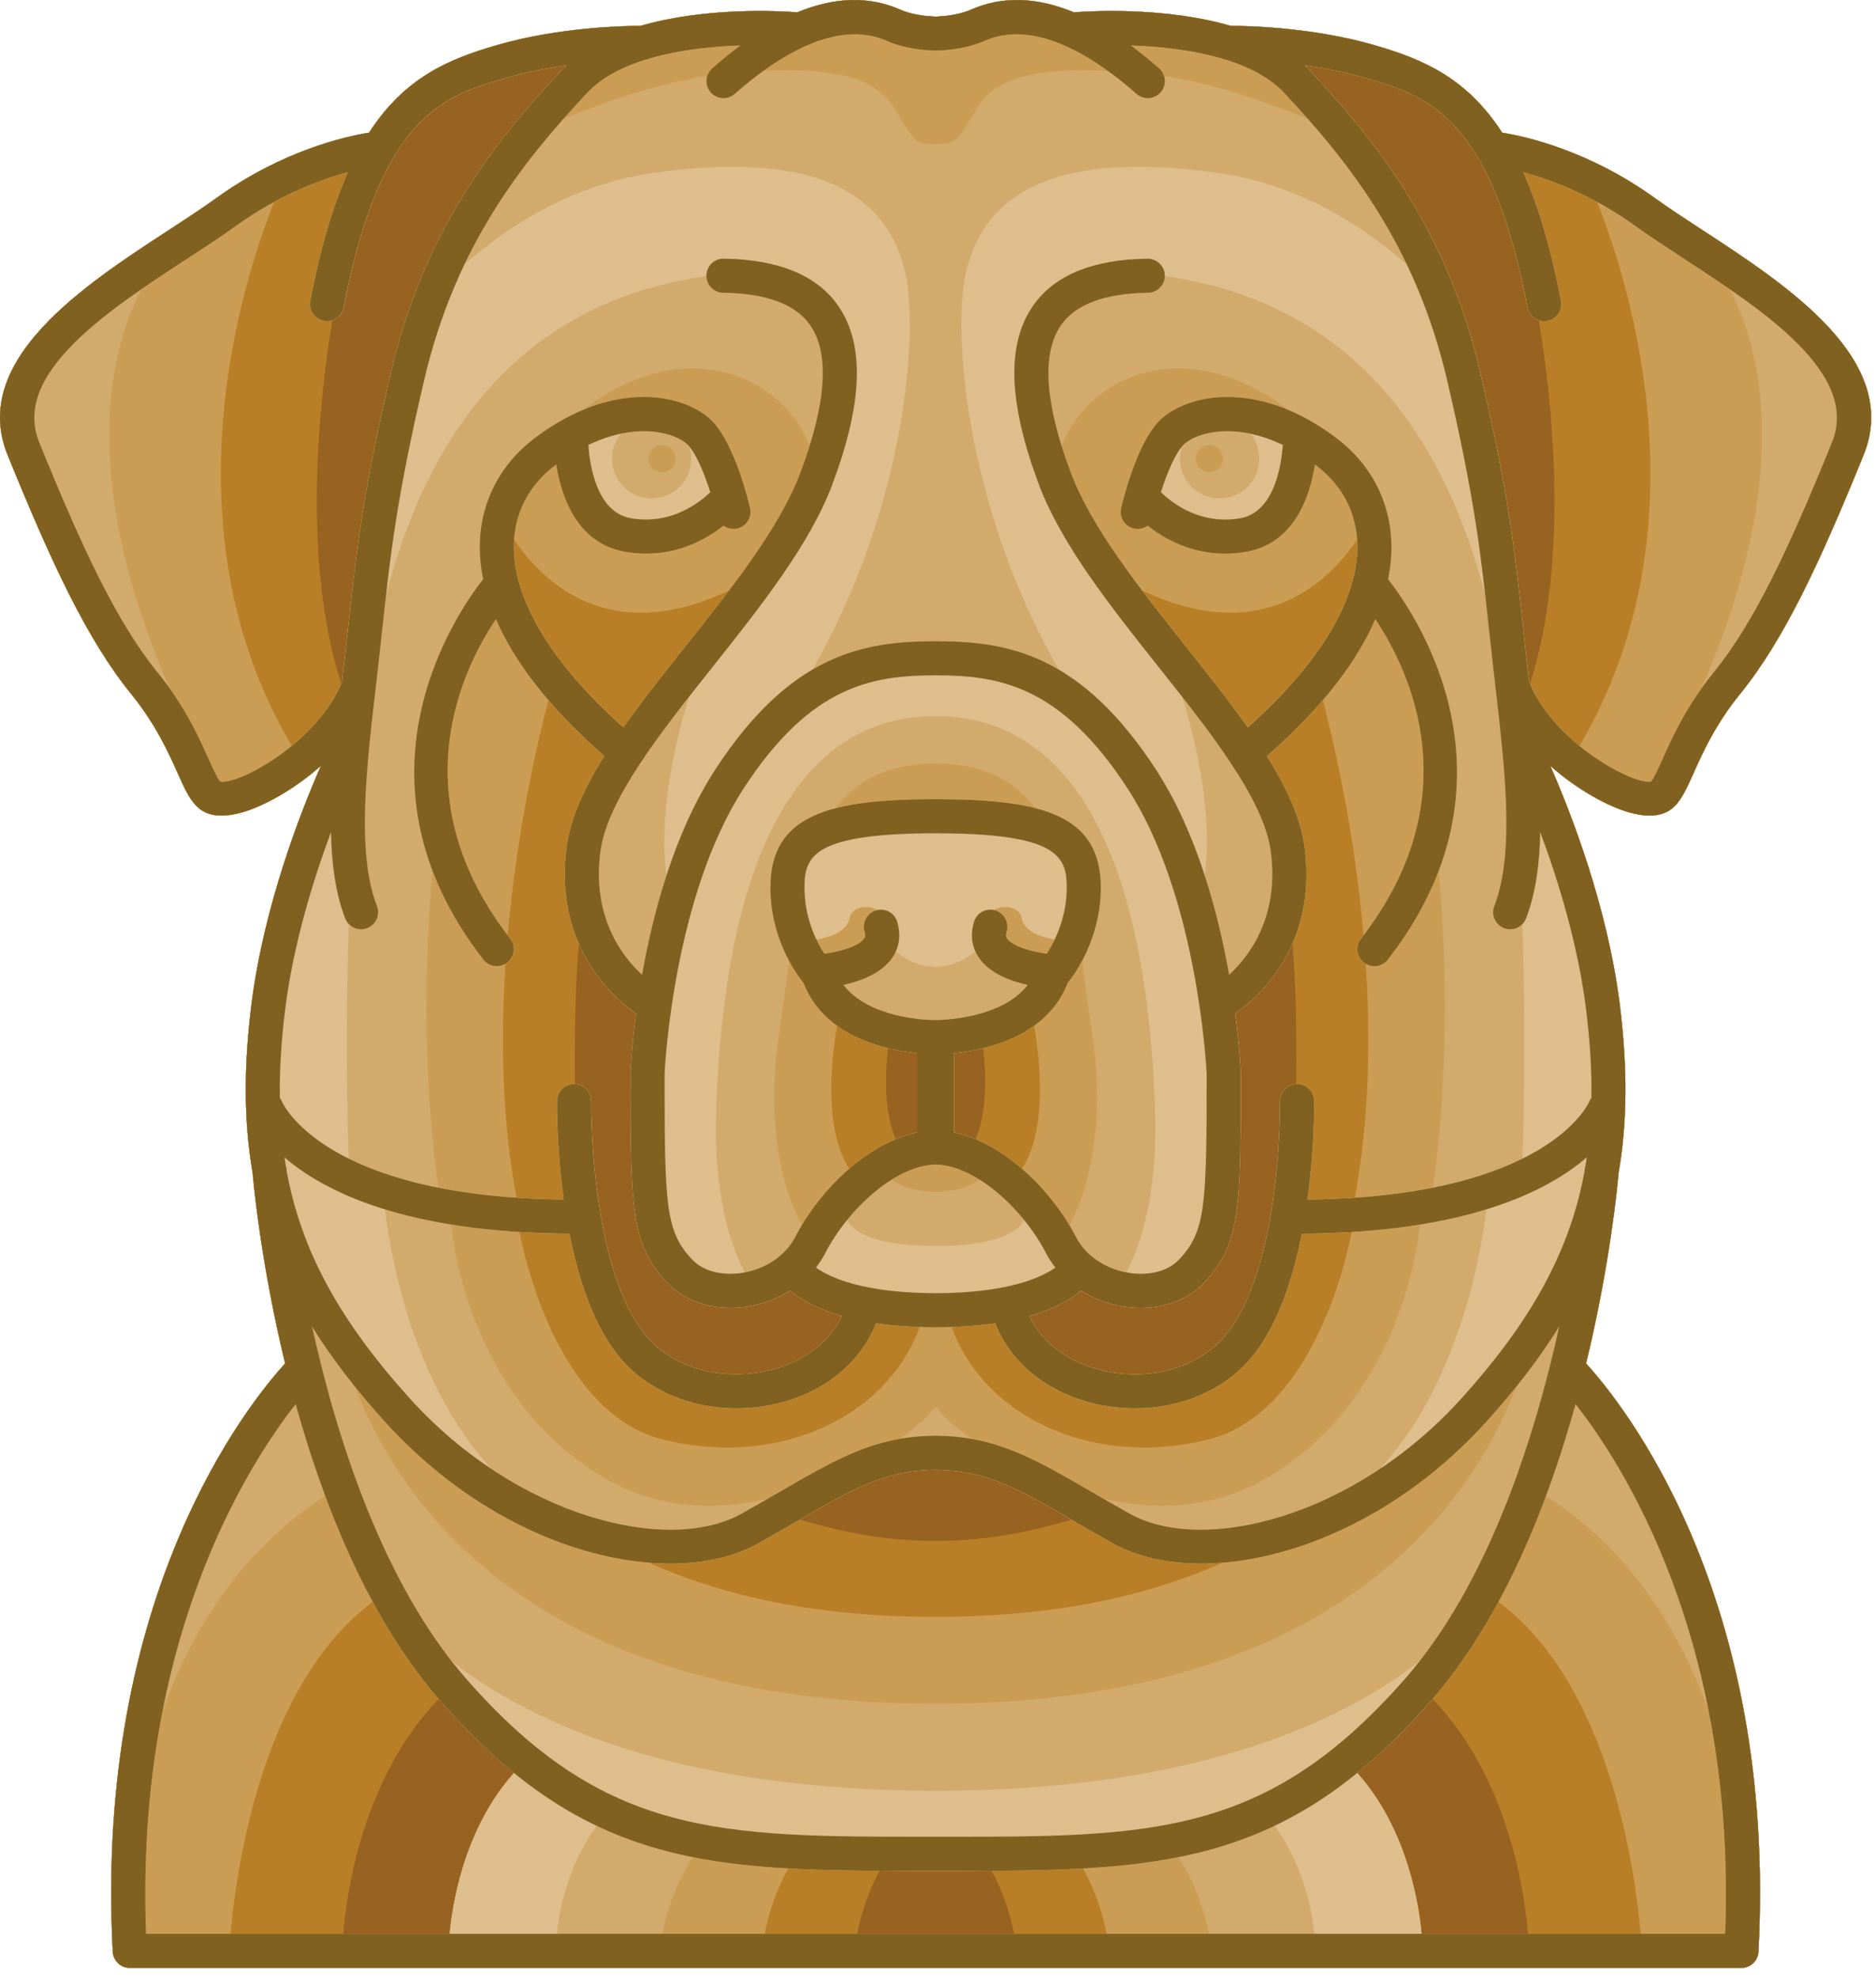
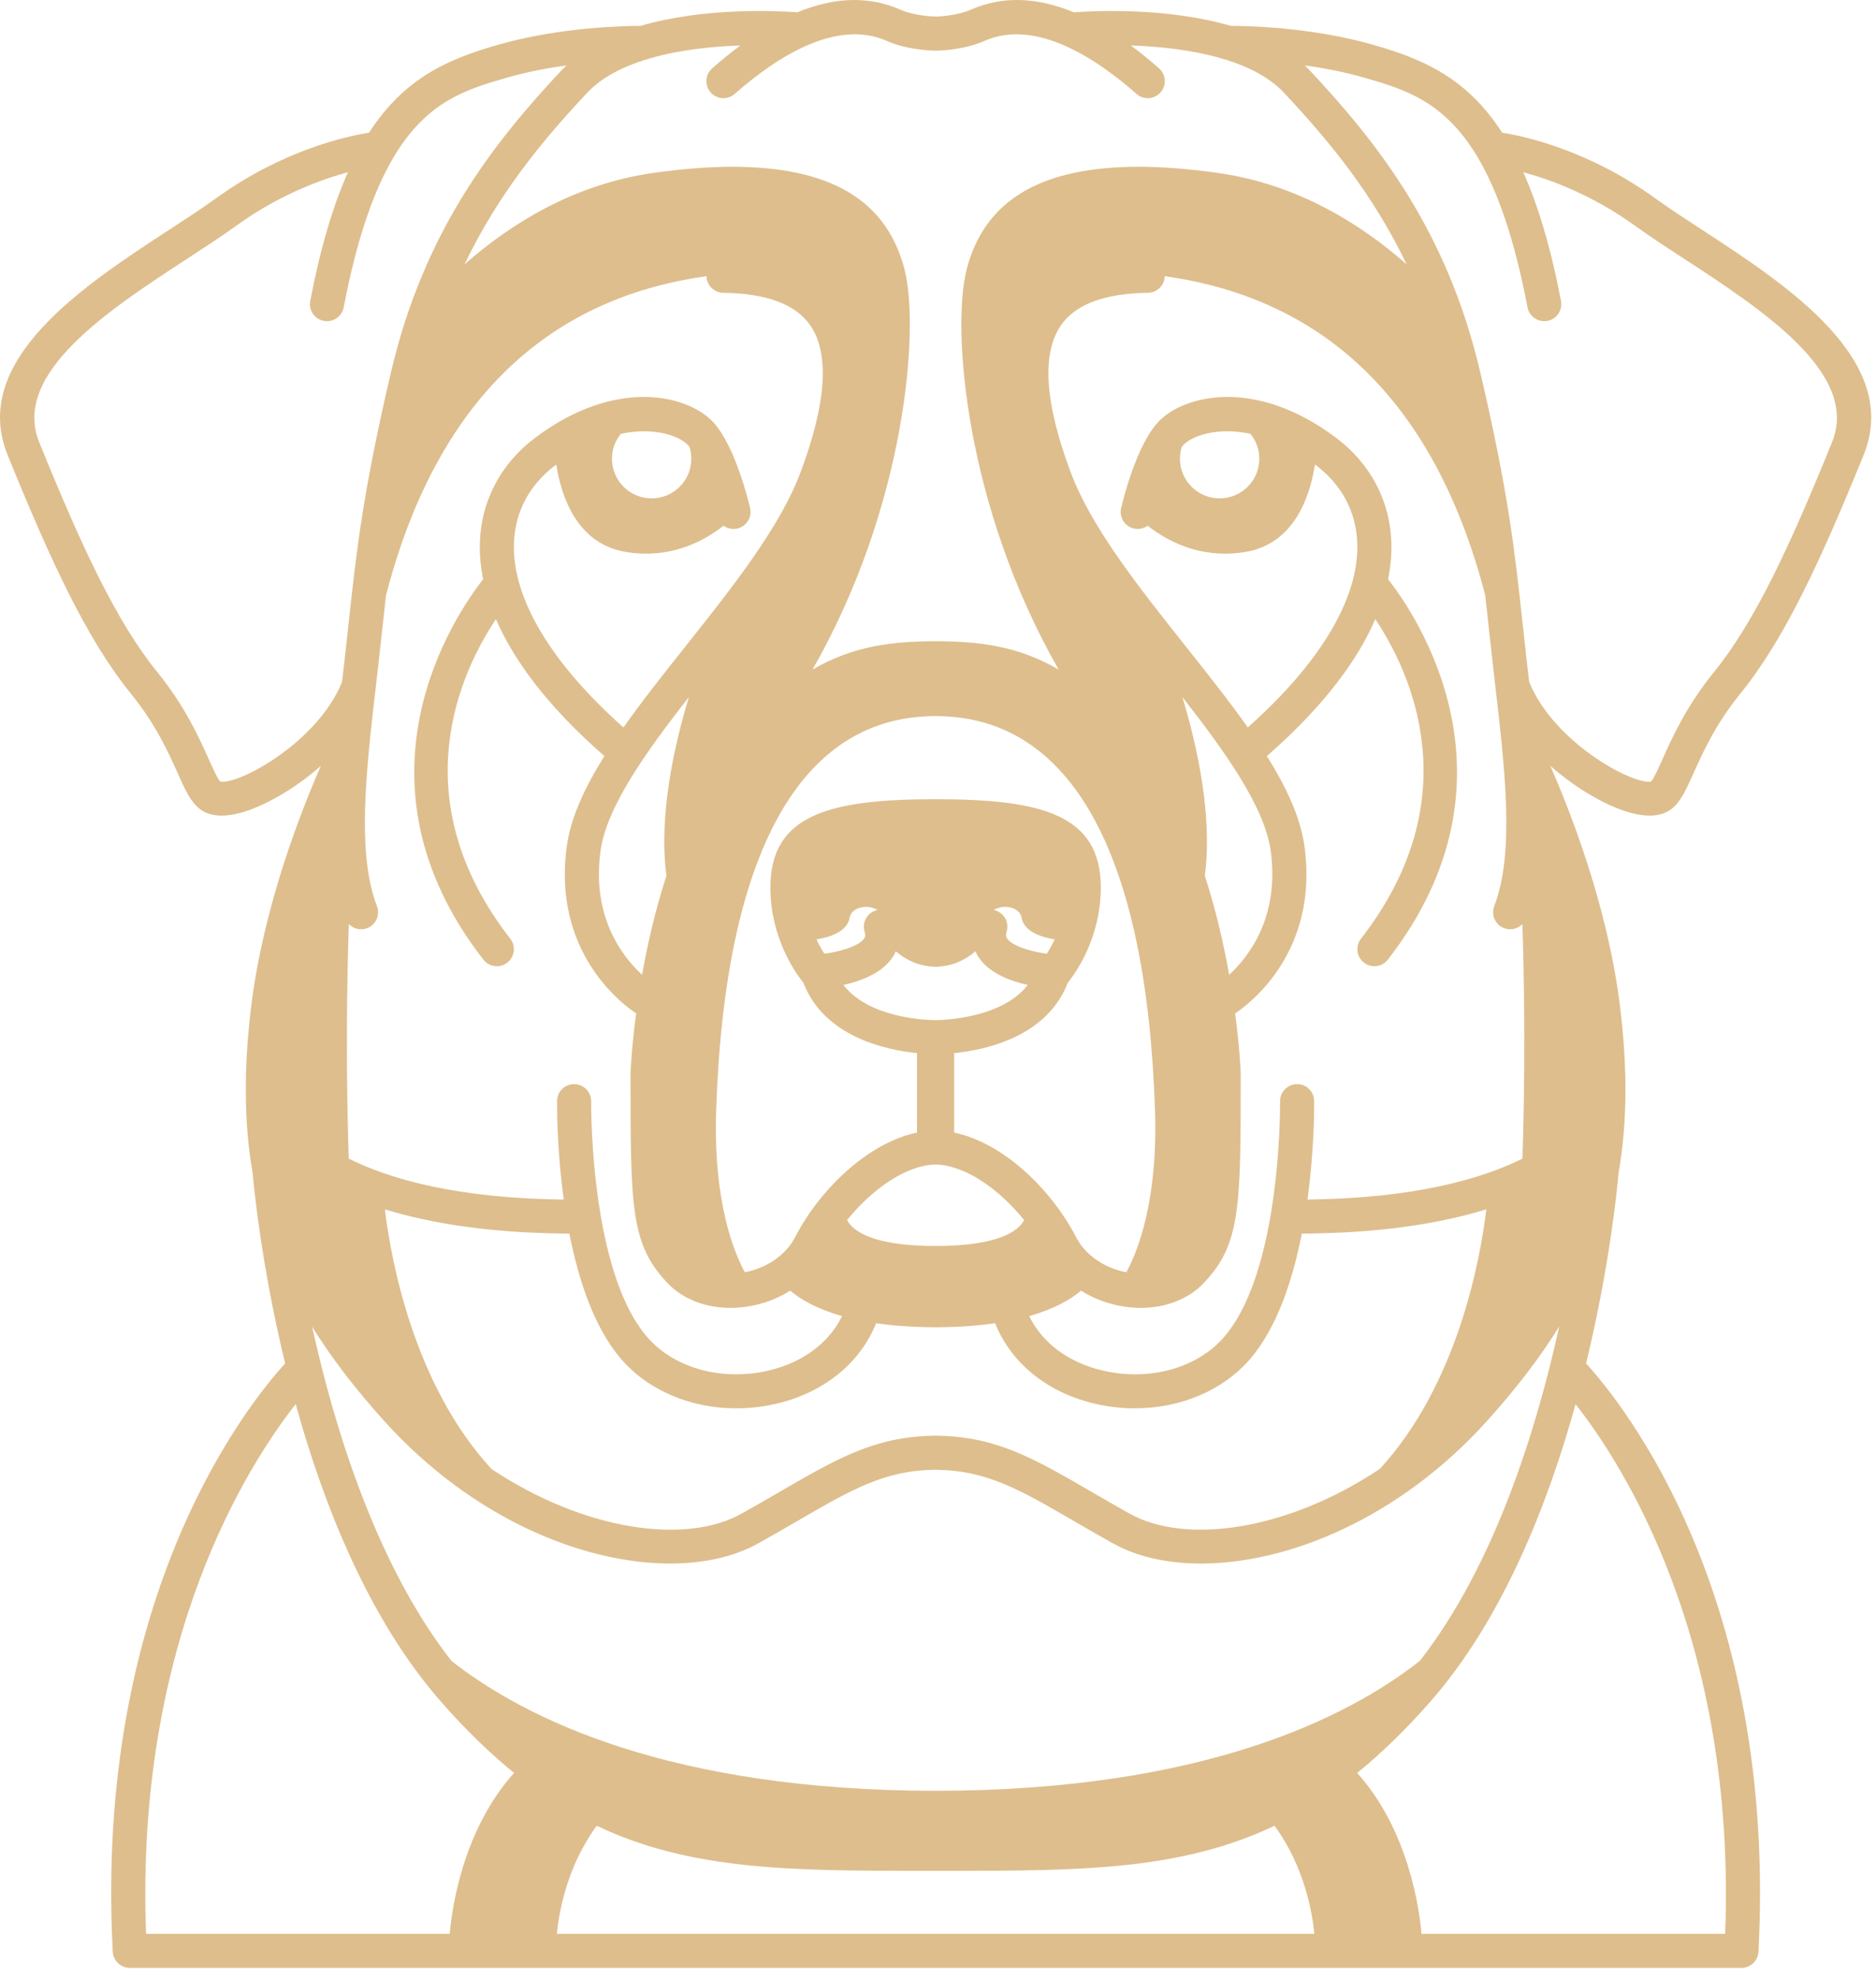
<svg xmlns="http://www.w3.org/2000/svg" style="fill-rule:evenodd;clip-rule:evenodd;stroke-linejoin:round;stroke-miterlimit:2;" xml:space="preserve" version="1.1" viewBox="0 0 147 155" height="100%" width="100%">
  <g transform="matrix(1,0,0,1,-224.686,-220.538)">
    <g>
      <g transform="matrix(1,0,0,1,-201.257,-95.038)">
-         <path style="fill:rgb(152,98,33);fill-rule:nonzero;" d="M555.207,379.487C555.889,379.487 556.454,379.318 556.899,378.979C557.636,378.417 558.066,377.46 558.658,376.137C559.377,374.532 560.361,372.335 562.304,369.94C565.752,365.692 568.558,359.634 571.969,351.238C574.988,343.807 565.931,337.902 559.319,333.59C557.976,332.713 556.707,331.886 555.659,331.127C550.422,327.337 545.41,326.253 543.649,325.972C540.848,321.639 537.399,320.203 533.648,319.116C528.671,317.673 523.414,317.601 522.386,317.605C517.329,316.129 511.591,316.428 510.09,316.542C507.155,315.328 504.446,315.255 501.99,316.347C501.068,316.756 499.77,316.866 499.249,316.876C498.883,316.865 497.524,316.793 496.52,316.347C494.065,315.255 491.354,315.329 488.42,316.542C486.919,316.429 481.182,316.13 476.127,317.605C475.101,317.601 469.844,317.672 464.863,319.116C461.112,320.204 457.661,321.639 454.862,325.972C453.101,326.253 448.09,327.337 442.852,331.127C441.804,331.886 440.535,332.713 439.191,333.589C432.58,337.902 423.523,343.808 426.542,351.238C429.953,359.634 432.76,365.69 436.207,369.94C438.15,372.336 439.135,374.532 439.853,376.137C440.446,377.46 440.875,378.417 441.613,378.979C442.058,379.318 442.624,379.487 443.305,379.487C443.782,379.487 444.317,379.404 444.906,379.237C446.583,378.761 448.964,377.467 451.09,375.586C449.565,379.053 446.591,386.569 445.628,394.42C445.036,399.246 445.049,403.523 445.74,407.497C445.811,408.33 446.386,414.585 448.285,422.418C445.463,425.504 433.306,440.502 434.779,468.516C434.816,469.226 435.402,469.781 436.112,469.781L562.4,469.781C563.11,469.781 563.695,469.226 563.734,468.516C565.208,440.502 553.049,425.504 550.226,422.418C552.125,414.585 552.701,408.33 552.772,407.497C553.463,403.522 553.476,399.246 552.883,394.42C551.921,386.569 548.947,379.053 547.423,375.586C549.548,377.468 551.929,378.762 553.606,379.237C554.195,379.404 554.729,379.487 555.207,379.487Z" />
-       </g>
+         </g>
      <g transform="matrix(1,0,0,1,-0.001,-95.038)">
-         <path style="fill:rgb(185,127,38);fill-rule:nonzero;" d="M353.951,379.487C354.632,379.487 355.198,379.318 355.643,378.979C356.38,378.417 356.809,377.46 357.401,376.137C358.121,374.532 359.105,372.335 361.048,369.94C364.496,365.692 367.302,359.634 370.714,351.238C373.732,343.807 364.676,337.902 358.063,333.59C356.72,332.713 355.45,331.886 354.403,331.127C349.165,327.337 344.153,326.253 342.393,325.972C339.592,321.639 336.143,320.203 332.391,319.116C327.415,317.673 322.157,317.601 321.129,317.605C316.072,316.129 310.335,316.428 308.834,316.542C305.9,315.328 303.191,315.255 300.734,316.347C299.813,316.756 298.514,316.866 297.994,316.876C297.627,316.865 296.268,316.793 295.265,316.347C292.809,315.255 290.099,315.329 287.165,316.542C285.664,316.429 279.927,316.13 274.871,317.605C273.846,317.601 268.588,317.672 263.608,319.116C259.856,320.204 256.406,321.639 253.606,325.972C251.847,326.253 246.834,327.337 241.597,331.127C240.549,331.886 239.28,332.713 237.936,333.589C231.324,337.902 222.267,343.808 225.286,351.238C228.697,359.634 231.504,365.69 234.952,369.94C236.895,372.336 237.88,374.532 238.598,376.137C239.191,377.46 239.619,378.417 240.357,378.979C240.802,379.318 241.368,379.487 242.049,379.487C242.527,379.487 243.061,379.404 243.65,379.237C245.327,378.761 247.708,377.467 249.833,375.586C248.308,379.053 245.335,386.569 244.372,394.42C243.78,399.246 243.792,403.523 244.484,407.497C244.555,408.33 245.131,414.585 247.03,422.418C244.207,425.504 232.049,440.502 233.523,468.516C233.56,469.226 234.147,469.781 234.856,469.781L361.144,469.781C361.853,469.781 362.439,469.226 362.477,468.516C363.951,440.502 351.793,425.504 348.969,422.418C350.869,414.585 351.445,408.33 351.515,407.497C352.206,403.522 352.219,399.246 351.626,394.42C350.664,386.569 347.691,379.053 346.166,375.586C348.292,377.468 350.672,378.762 352.35,379.237C352.939,379.404 353.473,379.487 353.951,379.487ZM308.653,434.657C305.714,435.508 302.354,436.311 298.001,436.327C293.647,436.311 290.288,435.508 287.348,434.657C291.51,432.242 294.088,430.779 298.001,430.75C301.913,430.779 304.492,432.242 308.653,434.657ZM314.075,418.061C316.025,418.061 317.805,417.376 318.99,416.136C321.907,413.078 321.907,410.24 321.907,399.681L321.907,399.625C321.898,399.422 321.818,397.628 321.469,394.988C322.197,394.501 324.549,392.745 325.959,389.515C326.256,392.9 326.297,397.126 326.264,400.535C325.548,400.569 324.982,401.161 324.993,401.883C324.994,401.956 325.035,406.076 324.283,410.609C324.278,410.637 324.274,410.666 324.27,410.694C323.678,414.227 322.602,417.999 320.649,420.295C318.537,422.776 314.792,423.83 311.108,422.977C308.419,422.357 306.349,420.798 305.334,418.706C307.38,418.125 308.64,417.353 309.395,416.713C310.41,417.353 311.586,417.792 312.853,417.975C313.265,418.031 313.675,418.061 314.075,418.061ZM290.667,418.704C289.652,420.797 287.583,422.355 284.894,422.975C281.209,423.828 277.464,422.774 275.352,420.293C273.394,417.993 272.318,414.202 271.727,410.655C271.725,410.644 271.724,410.634 271.722,410.624C270.969,406.085 271.008,401.955 271.008,401.881C271.018,401.16 270.453,400.568 269.738,400.534C269.703,397.129 269.746,392.906 270.043,389.516C271.453,392.745 273.804,394.5 274.533,394.987C274.185,397.627 274.103,399.421 274.095,399.624C274.094,399.643 274.094,399.66 274.094,399.68C274.094,410.239 274.094,413.077 277.012,416.135C278.197,417.375 279.976,418.06 281.925,418.06C282.327,418.06 282.737,418.031 283.149,417.972C284.416,417.789 285.592,417.35 286.607,416.71C287.361,417.352 288.621,418.123 290.667,418.704ZM331.648,321.68C334.699,322.565 337.816,323.473 340.429,327.826C340.442,327.849 340.456,327.872 340.471,327.894C341.98,330.435 343.322,334.131 344.382,339.661C344.476,340.152 344.827,340.525 345.269,340.674C346.251,346.619 347.74,359.386 344.572,369.146C344.552,369.101 344.529,369.057 344.511,369.012C344.504,368.961 344.498,368.909 344.493,368.858L344.349,367.614C344.218,366.47 344.102,365.404 343.991,364.377C343.375,358.7 342.888,354.217 340.683,344.771C338.104,333.732 332.702,326.833 327.25,321.024C327.145,320.913 327.033,320.809 326.923,320.703C328.424,320.909 330.061,321.219 331.648,321.68ZM299.456,398.1C300.098,398.035 300.886,397.914 301.728,397.706C301.934,399.473 302.096,402.58 301.13,404.857C300.579,404.628 300.021,404.443 299.456,404.324L299.456,398.1ZM296.544,398.1L296.544,404.325C295.981,404.444 295.423,404.628 294.872,404.858C293.906,402.58 294.067,399.472 294.272,397.707C295.115,397.914 295.902,398.034 296.544,398.1ZM255.518,327.917C255.539,327.883 255.559,327.85 255.577,327.815C258.19,323.47 261.304,322.563 264.353,321.679C265.938,321.218 267.572,320.911 269.073,320.702C268.965,320.808 268.854,320.91 268.751,321.02C263.298,326.83 257.897,333.728 255.319,344.767C253.112,354.213 252.626,358.697 252.01,364.373C251.899,365.4 251.783,366.467 251.652,367.61L251.508,368.854C251.502,368.906 251.496,368.958 251.49,369.008C251.471,369.053 251.449,369.097 251.429,369.142C248.261,359.382 249.75,346.616 250.732,340.67C251.173,340.522 251.525,340.149 251.619,339.657C252.676,334.146 254.013,330.456 255.518,327.917ZM259.926,467.111L251.587,467.111C251.806,464.265 252.974,455.037 259.059,448.707C259.125,448.785 259.19,448.864 259.256,448.94C261.193,451.143 263.084,452.973 264.968,454.504C260.938,458.992 260.095,465.169 259.926,467.111ZM304.149,467.111L291.85,467.111C292.12,465.756 292.635,463.966 293.608,462.168C294.671,462.174 295.757,462.176 296.879,462.176L299.12,462.176C300.243,462.176 301.33,462.174 302.391,462.168C303.365,463.966 303.88,465.756 304.149,467.111ZM331.032,454.505C332.917,452.974 334.808,451.144 336.744,448.941C336.81,448.865 336.876,448.784 336.941,448.708C343.023,455.029 344.193,464.265 344.412,467.112L336.075,467.112C335.907,465.169 335.063,458.992 331.032,454.505Z" />
-       </g>
+         </g>
      <g transform="matrix(1,0,0,1,201.256,-95.038)">
-         <path style="fill:rgb(203,157,84);fill-rule:nonzero;" d="M152.694,379.487C153.375,379.487 153.941,379.318 154.386,378.979C155.123,378.417 155.552,377.46 156.144,376.137C156.864,374.532 157.848,372.335 159.791,369.94C163.239,365.692 166.045,359.634 169.457,351.238C172.475,343.807 163.419,337.902 156.806,333.59C155.463,332.713 154.193,331.886 153.146,331.127C147.908,327.337 142.896,326.253 141.136,325.972C138.335,321.639 134.886,320.203 131.134,319.116C126.158,317.673 120.9,317.601 119.872,317.605C114.815,316.129 109.078,316.428 107.577,316.542C104.643,315.328 101.934,315.255 99.477,316.347C98.555,316.756 97.257,316.866 96.736,316.876C96.369,316.865 95.011,316.793 94.007,316.347C91.551,315.255 88.841,315.329 85.907,316.542C84.406,316.429 78.669,316.13 73.613,317.605C72.588,317.601 67.33,317.672 62.35,319.116C58.598,320.204 55.148,321.639 52.348,325.972C50.589,326.253 45.577,327.337 40.339,331.127C39.291,331.886 38.022,332.713 36.678,333.589C30.066,337.902 21.009,343.808 24.028,351.238C27.439,359.634 30.246,365.69 33.694,369.94C35.638,372.336 36.622,374.532 37.34,376.137C37.933,377.46 38.361,378.417 39.099,378.979C39.544,379.318 40.11,379.487 40.791,379.487C41.269,379.487 41.803,379.404 42.392,379.237C44.069,378.761 46.45,377.467 48.575,375.586C47.05,379.053 44.077,386.569 43.114,394.42C42.522,399.246 42.534,403.523 43.226,407.497C43.297,408.33 43.873,414.585 45.772,422.418C42.949,425.504 30.791,440.502 32.265,468.516C32.302,469.226 32.889,469.781 33.598,469.781L159.886,469.781C160.595,469.781 161.181,469.226 161.219,468.516C162.693,440.502 150.535,425.504 147.711,422.418C149.611,414.585 150.187,408.33 150.257,407.497C150.948,403.522 150.961,399.246 150.368,394.42C149.406,386.569 146.433,379.053 144.908,375.586C147.034,377.468 149.414,378.762 151.092,379.237C151.682,379.404 152.216,379.487 152.694,379.487ZM89.022,395.944C91.074,397.427 93.65,397.933 95.287,398.099L95.287,404.324C93.415,404.719 91.589,405.773 89.981,407.165C87.957,404.042 88.562,398.599 89.022,395.944ZM98.199,404.324L98.199,398.1C99.836,397.934 102.412,397.428 104.465,395.945C104.926,398.598 105.531,404.041 103.506,407.166C101.898,405.773 100.072,404.719 98.199,404.324ZM92.081,419.264C93.088,419.411 94.225,419.513 95.498,419.556C93.45,425.234 87.498,429.003 80.413,429.003C78.779,429.003 77.12,428.802 75.482,428.406C67.458,426.47 64.694,414.93 64.133,412.115C65.366,412.19 66.668,412.235 68.047,412.244C68.751,415.832 69.966,419.562 72.062,422.025C74.197,424.532 77.553,425.934 81.121,425.934C82.15,425.934 83.197,425.817 84.238,425.576C87.984,424.711 90.832,422.39 92.081,419.264ZM118.005,428.406C116.367,428.802 114.709,429.003 113.074,429.003C105.989,429.003 100.036,425.233 97.99,419.556C99.263,419.513 100.4,419.411 101.407,419.264C102.656,422.39 105.504,424.711 109.249,425.577C110.291,425.818 111.337,425.935 112.367,425.935C115.933,425.935 119.29,424.533 121.426,422.026C123.52,419.563 124.737,415.833 125.441,412.245C126.818,412.236 128.12,412.191 129.351,412.116C128.775,415 126.006,426.476 118.005,428.406ZM73.649,363.588C75.809,363.588 78.126,362.998 80.57,361.837C79.466,363.302 78.301,364.767 77.15,366.217C75.425,368.389 73.74,370.512 72.281,372.579C66.618,367.547 63.581,362.476 63.698,358.201C63.701,358.093 63.718,357.989 63.724,357.884C65.359,360.29 68.531,363.588 73.649,363.588ZM70.787,374.822C69.249,377.282 68.147,379.649 67.84,381.904C66.717,390.131 72.102,394.205 73.276,394.988C72.928,397.628 72.846,399.422 72.838,399.625C72.837,399.644 72.837,399.661 72.837,399.681C72.837,410.24 72.837,413.078 75.755,416.136C76.94,417.376 78.719,418.061 80.668,418.061C81.07,418.061 81.48,418.032 81.893,417.973C83.159,417.79 84.335,417.351 85.35,416.711C86.105,417.352 87.365,418.123 89.412,418.704C88.397,420.797 86.328,422.355 83.639,422.975C79.954,423.828 76.209,422.774 74.097,420.293C72.139,417.993 71.063,414.202 70.472,410.655C70.47,410.644 70.469,410.634 70.467,410.624C69.714,406.085 69.753,401.955 69.753,401.881C69.764,401.146 69.174,400.538 68.437,400.529C67.68,400.522 67.094,401.108 67.084,401.843C67.08,402.125 67.048,405.494 67.607,409.572C66.292,409.557 65.06,409.505 63.894,409.424C62.758,403.295 62.656,396.922 63.039,391.1C63.088,391.072 63.137,391.042 63.183,391.006C63.765,390.554 63.871,389.716 63.418,389.134C63.346,389.041 63.283,388.949 63.212,388.855C63.968,380.287 65.669,373.226 66.408,370.444C67.601,371.838 69.046,373.299 70.787,374.822ZM75.948,438.096C78.606,438.096 80.975,437.559 82.831,436.524C83.955,435.897 84.976,435.305 85.924,434.755C90.186,432.28 92.778,430.78 96.744,430.75C100.71,430.78 103.302,432.28 107.564,434.755C108.513,435.305 109.532,435.897 110.657,436.524C112.513,437.559 114.881,438.096 117.54,438.096C118.103,438.096 118.684,438.063 119.271,438.013C114.161,440.29 107.13,442.267 96.743,442.275C86.356,442.268 79.325,440.291 74.215,438.013C74.803,438.063 75.384,438.096 75.948,438.096ZM130.275,388.858C130.205,388.95 130.142,389.042 130.071,389.134C129.618,389.716 129.724,390.554 130.306,391.006C130.352,391.042 130.4,391.07 130.448,391.099C130.83,396.915 130.73,403.287 129.599,409.423C128.432,409.503 127.198,409.556 125.881,409.571C126.439,405.495 126.407,402.126 126.403,401.843C126.393,401.108 125.783,400.5 125.05,400.529C124.313,400.538 123.723,401.145 123.735,401.882C123.736,401.955 123.777,406.075 123.025,410.608C123.02,410.636 123.016,410.665 123.012,410.693C122.42,414.226 121.344,417.998 119.391,420.294C117.279,422.775 113.534,423.829 109.85,422.976C107.161,422.356 105.091,420.797 104.076,418.705C106.122,418.124 107.383,417.352 108.137,416.712C109.152,417.352 110.328,417.791 111.595,417.974C112.008,418.033 112.417,418.062 112.818,418.062C114.768,418.062 116.548,417.377 117.733,416.137C120.65,413.079 120.65,410.241 120.65,399.682L120.65,399.626C120.641,399.423 120.561,397.629 120.212,394.989C121.385,394.206 126.771,390.132 125.648,381.905C125.34,379.65 124.237,377.283 122.7,374.823C124.44,373.3 125.886,371.839 127.083,370.445C127.821,373.227 129.521,380.284 130.275,388.858ZM129.787,358.201C129.905,362.476 126.867,367.547 121.204,372.579C119.746,370.512 118.061,368.389 116.336,366.217C115.184,364.767 114.02,363.301 112.917,361.837C115.36,362.998 117.677,363.588 119.837,363.588C119.839,363.588 119.837,363.588 119.838,363.588C124.956,363.588 128.127,360.29 129.76,357.884C129.768,357.989 129.784,358.093 129.787,358.201ZM46.292,374.026C36.097,356.778 42.601,337.166 44.911,331.402C47.142,330.193 49.186,329.481 50.694,329.072C49.549,331.643 48.553,334.922 47.741,339.157C47.602,339.882 48.077,340.581 48.801,340.72C48.885,340.737 48.97,340.744 49.053,340.744C49.681,340.744 50.241,340.3 50.363,339.66C51.42,334.146 52.757,330.456 54.262,327.917C54.283,327.883 54.303,327.85 54.321,327.815C56.934,323.47 60.048,322.563 63.097,321.679C64.682,321.218 66.316,320.911 67.817,320.702C67.709,320.808 67.598,320.91 67.495,321.02C62.042,326.83 56.641,333.728 54.063,344.767C51.856,354.213 51.37,358.697 50.754,364.373C50.643,365.4 50.527,366.467 50.396,367.61L50.252,368.854C50.246,368.906 50.24,368.958 50.234,369.008C49.438,370.978 47.91,372.7 46.292,374.026ZM58.669,467.111L41.493,467.111C41.873,462.665 43.796,447.636 52.641,441.099C54.174,443.932 55.947,446.602 57.999,448.94C59.936,451.143 61.827,452.973 63.711,454.504C59.681,458.992 58.838,465.169 58.669,467.111ZM110.144,467.111L83.344,467.111C83.623,465.705 84.164,463.838 85.207,461.976C88.404,462.159 91.836,462.175 95.623,462.175L97.864,462.175C101.651,462.175 105.083,462.158 108.281,461.976C109.323,463.837 109.864,465.705 110.144,467.111ZM129.775,454.505C131.66,452.974 133.551,451.144 135.487,448.941C137.54,446.603 139.312,443.933 140.845,441.1C149.691,447.637 151.613,462.665 151.993,467.112L134.818,467.112C134.65,465.169 133.807,458.992 129.775,454.505ZM143.254,369.011C143.247,368.96 143.241,368.908 143.236,368.857L143.092,367.613C142.961,366.469 142.845,365.403 142.734,364.376C142.118,358.699 141.631,354.216 139.426,344.77C136.847,333.731 131.445,326.832 125.993,321.023C125.888,320.912 125.776,320.808 125.666,320.702C127.166,320.911 128.803,321.221 130.391,321.681C133.442,322.566 136.559,323.474 139.172,327.827C139.185,327.85 139.199,327.873 139.214,327.895C140.723,330.436 142.065,334.132 143.125,339.662C143.247,340.302 143.806,340.746 144.434,340.746C144.517,340.746 144.601,340.738 144.686,340.722C145.411,340.583 145.885,339.884 145.745,339.159C144.933,334.924 143.938,331.645 142.792,329.074C144.3,329.483 146.345,330.195 148.576,331.404C150.887,337.168 157.391,356.775 147.197,374.023C145.577,372.698 144.049,370.978 143.254,369.011Z" />
-       </g>
+         </g>
      <g transform="matrix(1,0,0,1,-201.257,95.038)">
-         <path style="fill:rgb(210,170,108);fill-rule:nonzero;" d="M555.207,189.412C555.889,189.412 556.454,189.242 556.899,188.904C557.636,188.342 558.066,187.386 558.658,186.062C559.377,184.458 560.361,182.26 562.304,179.865C565.752,175.616 568.558,169.559 571.969,161.162C574.988,153.732 565.931,147.827 559.319,143.514C557.976,142.638 556.707,141.809 555.659,141.051C550.422,137.261 545.41,136.176 543.649,135.896C540.848,131.563 537.399,130.127 533.648,129.039C528.671,127.596 523.414,127.524 522.386,127.528C517.329,126.052 511.591,126.352 510.09,126.465C507.155,125.251 504.446,125.178 501.99,126.27C501.068,126.679 499.77,126.789 499.249,126.799C498.883,126.788 497.524,126.716 496.52,126.27C494.065,125.178 491.354,125.252 488.42,126.465C486.919,126.352 481.182,126.053 476.127,127.528C475.101,127.524 469.844,127.594 464.863,129.039C461.112,130.127 457.661,131.562 454.862,135.896C453.101,136.176 448.09,137.261 442.852,141.051C441.804,141.809 440.535,142.637 439.191,143.513C432.58,147.826 423.523,153.731 426.542,161.161C429.953,169.557 432.76,175.614 436.207,179.864C438.15,182.259 439.135,184.456 439.853,186.061C440.446,187.385 440.875,188.341 441.613,188.903C442.058,189.241 442.624,189.411 443.305,189.411C443.782,189.411 444.317,189.328 444.906,189.161C446.583,188.685 448.964,187.39 451.09,185.51C449.565,188.977 446.591,196.493 445.628,204.344C445.036,209.17 445.049,213.445 445.74,217.42C445.811,218.253 446.386,224.509 448.285,232.341C445.463,235.427 433.306,250.425 434.779,278.44C434.816,279.149 435.402,279.704 436.112,279.704L562.4,279.704C563.11,279.704 563.695,279.149 563.734,278.44C565.208,250.426 553.049,235.427 550.226,232.341C552.125,224.508 552.701,218.253 552.772,217.42C553.463,213.445 553.476,209.17 552.883,204.344C551.921,196.493 548.947,188.977 547.423,185.51C549.548,187.391 551.929,188.685 553.606,189.161C554.195,189.329 554.729,189.412 555.207,189.412ZM521.685,130.085C521.789,130.132 521.899,130.167 522.014,130.183C523.807,130.746 525.431,131.569 526.559,132.772C527.183,133.437 527.807,134.118 528.425,134.818C525.395,133.566 521.201,132.078 517.149,131.448C517.077,131.227 516.953,131.021 516.766,130.856C516.016,130.195 515.28,129.6 514.552,129.062C516.712,129.136 519.323,129.395 521.685,130.085ZM521.765,161.443C521.765,162.029 521.289,162.505 520.703,162.505C520.116,162.505 519.64,162.029 519.64,161.443C519.64,160.856 520.116,160.38 520.703,160.38C521.289,160.38 521.765,160.856 521.765,161.443ZM516.799,158.461C515.004,160.257 513.912,164.801 513.793,165.313C513.626,166.031 514.074,166.749 514.792,166.915C515.181,167.004 515.567,166.909 515.871,166.692C517.159,167.709 519.231,168.886 521.937,168.885C522.448,168.885 522.981,168.843 523.536,168.75C527.362,168.108 528.59,164.416 528.981,161.899C528.99,161.906 528.999,161.912 529.007,161.919C531.092,163.479 532.231,165.625 532.299,168.124C532.417,172.4 529.379,177.471 523.716,182.503C522.258,180.437 520.574,178.312 518.849,176.14C515.22,171.57 511.466,166.845 509.85,162.536C509.577,161.807 509.338,161.108 509.129,160.434C510.579,156.769 514.136,154.367 518.276,154.367C521.145,154.367 524.102,155.49 526.876,157.617C522.204,155.665 518.387,156.874 516.799,158.461ZM525.145,241.351C522.711,242.77 519.975,243.489 517.013,243.489C515.446,243.489 513.899,243.284 512.41,242.945C512.071,242.749 511.738,242.556 511.416,242.37C507.902,240.33 505.308,238.833 502.104,238.263C500.63,237.223 499.68,236.331 499.469,235.945C499.466,235.939 499.46,235.935 499.457,235.929C499.449,235.918 499.441,235.908 499.433,235.898C499.423,235.887 499.413,235.878 499.403,235.87C499.394,235.863 499.383,235.856 499.373,235.851C499.359,235.843 499.347,235.837 499.332,235.833C499.327,235.831 499.322,235.828 499.315,235.826C499.31,235.824 499.304,235.825 499.299,235.824C499.284,235.822 499.269,235.82 499.256,235.82C499.241,235.82 499.229,235.822 499.216,235.824C499.209,235.825 499.202,235.824 499.197,235.826C499.19,235.827 499.183,235.831 499.178,235.833C499.164,235.837 499.153,235.843 499.141,235.85C499.128,235.856 499.118,235.863 499.107,235.871C499.097,235.879 499.088,235.888 499.08,235.897C499.07,235.907 499.062,235.917 499.055,235.929C499.051,235.935 499.046,235.939 499.042,235.945C498.832,236.332 497.882,237.223 496.408,238.263C493.205,238.834 490.61,240.33 487.095,242.37C486.775,242.557 486.441,242.749 486.102,242.945C484.614,243.284 483.067,243.489 481.499,243.489L481.496,243.489C478.537,243.489 475.801,242.77 473.367,241.351C463.231,235.444 461.538,223.858 461.297,221.456C463.933,221.883 466.995,222.147 470.559,222.168C471.264,225.756 472.479,229.486 474.575,231.949C476.709,234.457 480.065,235.859 483.633,235.859C484.663,235.859 485.71,235.742 486.75,235.502C490.497,234.636 493.345,232.315 494.594,229.189C495.89,229.379 497.396,229.496 499.143,229.504C499.151,229.504 499.158,229.506 499.165,229.506C499.197,229.506 499.226,229.505 499.256,229.505C499.286,229.505 499.315,229.506 499.346,229.506C499.355,229.506 499.361,229.504 499.369,229.504C501.115,229.496 502.621,229.379 503.918,229.189C505.167,232.315 508.015,234.636 511.76,235.502C512.802,235.743 513.848,235.859 514.879,235.859C518.444,235.859 521.801,234.458 523.937,231.949C526.032,229.487 527.248,225.756 527.953,222.168C531.512,222.147 534.57,221.884 537.207,221.458C536.96,223.951 535.239,235.468 525.145,241.351ZM486.997,206.485C487.167,205.335 487.322,204.183 487.476,203.043C487.579,202.274 487.678,201.528 487.78,200.797C488.184,201.55 488.581,202.105 488.828,202.422C488.829,202.423 488.829,202.423 488.83,202.424C488.854,202.455 488.881,202.489 488.902,202.517C490.532,206.724 495.281,207.767 497.8,208.024L497.8,214.249C494.215,215.003 490.787,218.169 488.774,221.516C487.631,219.371 485.806,214.481 486.997,206.485ZM511.038,203.043C511.191,204.183 511.345,205.335 511.517,206.485C512.707,214.482 510.882,219.371 509.74,221.515C507.726,218.168 504.299,215.003 500.713,214.249L500.713,208.024C503.234,207.767 507.984,206.724 509.613,202.517C509.851,202.22 510.288,201.63 510.733,200.797C510.836,201.53 510.936,202.276 511.038,203.043ZM499.257,216.75C500.377,216.779 501.554,217.225 502.687,217.931C502.043,218.406 500.973,218.887 499.257,218.887C497.54,218.887 496.471,218.406 495.826,217.931C496.96,217.225 498.137,216.78 499.257,216.75ZM508.588,199.109C508.374,199.559 508.154,199.943 507.966,200.234C506.767,200.069 505.286,199.658 504.861,199.048C504.808,198.972 504.719,198.845 504.823,198.504C505.038,197.798 504.638,197.053 503.934,196.839C503.89,196.826 503.847,196.822 503.804,196.813C504.09,196.638 504.41,196.56 504.708,196.56C505.256,196.56 505.894,196.829 505.996,197.419C506.199,198.587 507.758,198.98 508.588,199.109ZM494.58,196.839C493.875,197.053 493.476,197.798 493.69,198.504C493.794,198.845 493.706,198.972 493.653,199.048C493.227,199.659 491.741,200.07 490.541,200.235C490.352,199.944 490.131,199.561 489.917,199.11C490.745,198.984 492.314,198.591 492.518,197.42C492.621,196.829 493.258,196.561 493.806,196.561C494.102,196.561 494.424,196.639 494.71,196.814C494.667,196.822 494.623,196.826 494.58,196.839ZM499.355,188.126C499.352,188.126 499.349,188.125 499.346,188.125L499.165,188.125C499.162,188.125 499.16,188.126 499.156,188.126C496.069,188.132 493.477,188.304 491.446,188.827C493.243,186.458 495.773,185.334 499.256,185.334C502.749,185.334 505.285,186.465 507.074,188.83C505.044,188.305 502.447,188.132 499.355,188.126ZM479.664,176.141C477.938,178.313 476.254,180.437 474.795,182.504C469.133,177.472 466.095,172.401 466.213,168.125C466.282,165.626 467.421,163.48 469.505,161.92C469.515,161.913 469.524,161.907 469.532,161.9C469.923,164.417 471.151,168.109 474.977,168.751C475.532,168.844 476.065,168.886 476.575,168.886C479.279,168.886 481.351,167.71 482.642,166.693C482.944,166.91 483.33,167.006 483.721,166.915C484.438,166.748 484.886,166.032 484.719,165.313C484.601,164.801 483.509,160.257 481.714,158.461C480.126,156.875 476.308,155.665 471.635,157.618C474.409,155.491 477.365,154.368 480.236,154.368C484.368,154.368 487.919,156.761 489.383,160.438C489.174,161.11 488.936,161.808 488.661,162.537C487.046,166.845 483.293,171.571 479.664,176.141ZM476.749,161.443C476.749,160.856 477.224,160.38 477.81,160.38C478.398,160.38 478.873,160.856 478.873,161.443C478.873,162.029 478.398,162.505 477.81,162.505C477.224,162.505 476.749,162.029 476.749,161.443ZM459.835,193.729C460.691,195.988 461.977,198.324 463.82,200.696C464.085,201.034 464.477,201.212 464.877,201.212C465.163,201.212 465.451,201.12 465.694,200.931C466.276,200.478 466.381,199.64 465.928,199.058C457.326,187.992 462.105,178.052 464.804,174.015C466.12,177.065 468.661,180.689 473.3,184.746C471.761,187.205 470.659,189.574 470.353,191.828C469.229,200.055 474.615,204.129 475.789,204.911C475.44,207.551 475.359,209.346 475.351,209.549C475.35,209.568 475.349,209.586 475.349,209.604C475.349,220.164 475.349,223.002 478.268,226.059C479.453,227.301 481.233,227.985 483.18,227.985C483.583,227.985 483.993,227.955 484.406,227.897C485.673,227.714 486.848,227.275 487.863,226.636C488.618,227.277 489.879,228.047 491.925,228.629C490.909,230.722 488.84,232.279 486.151,232.9C482.467,233.752 478.722,232.699 476.611,230.218C474.653,227.918 473.577,224.127 472.985,220.581C472.983,220.57 472.983,220.56 472.98,220.549C472.226,216.009 472.266,211.881 472.267,211.807C472.277,211.07 471.688,210.464 470.95,210.454C470.193,210.447 469.608,211.033 469.597,211.769C469.594,212.05 469.562,215.42 470.12,219.497C466.209,219.453 462.978,219.1 460.304,218.568C459.894,215.87 458.701,206.39 459.835,193.729ZM528.395,219.497C528.954,215.42 528.921,212.051 528.917,211.77C528.907,211.033 528.297,210.427 527.564,210.455C526.827,210.465 526.237,211.071 526.248,211.808C526.249,211.882 526.29,216.001 525.539,220.534C525.533,220.562 525.529,220.591 525.525,220.618C524.933,224.152 523.857,227.923 521.904,230.219C519.793,232.7 516.048,233.754 512.364,232.901C509.675,232.28 507.604,230.722 506.59,228.63C508.636,228.048 509.897,227.278 510.651,226.637C511.667,227.277 512.842,227.716 514.109,227.898C514.522,227.957 514.931,227.986 515.333,227.986C517.282,227.986 519.062,227.302 520.247,226.06C523.163,223.003 523.163,220.165 523.163,209.605L523.163,209.55C523.155,209.347 523.074,207.552 522.725,204.912C523.899,204.13 529.284,200.056 528.162,191.829C527.854,189.575 526.752,187.206 525.214,184.747C529.853,180.69 532.394,177.066 533.709,174.015C536.409,178.053 541.188,187.994 532.585,199.059C532.132,199.641 532.238,200.479 532.82,200.932C533.063,201.121 533.352,201.213 533.639,201.213C534.035,201.213 534.429,201.035 534.694,200.697C536.537,198.326 537.821,195.991 538.676,193.734C539.815,206.378 538.621,215.864 538.211,218.567C535.536,219.097 532.307,219.452 528.395,219.497ZM456.034,236.831C462.95,244.505 471.657,248.02 478.461,248.02C481.118,248.02 483.487,247.482 485.344,246.447C486.468,245.821 487.489,245.229 488.437,244.679C492.7,242.204 495.291,240.704 499.257,240.673C503.223,240.704 505.815,242.204 510.076,244.679C511.025,245.229 512.045,245.821 513.17,246.447C515.025,247.484 517.395,248.02 520.053,248.02C526.856,248.02 535.565,244.504 542.48,236.831C543.294,235.928 544.057,235.032 544.774,234.141C541.234,243.367 530.608,258.982 499.257,259.013C467.907,258.983 457.28,243.368 453.74,234.142C454.457,235.033 455.22,235.928 456.034,236.831ZM495.438,128.709C496.851,129.338 498.512,129.448 499.125,129.468C499.139,129.468 499.153,129.472 499.167,129.472C499.185,129.472 499.219,129.472 499.258,129.471C499.297,129.471 499.33,129.472 499.348,129.472C499.363,129.472 499.376,129.469 499.391,129.468C500.001,129.448 501.663,129.338 503.078,128.709C506.203,127.32 509.788,128.918 512.759,131.061C512.086,131.032 511.453,131.016 510.857,131.016C506.158,131.016 503.71,131.916 502.409,134.122L502.339,134.238C500.945,136.6 500.832,136.793 499.26,136.793C497.688,136.793 497.573,136.6 496.18,134.238L496.111,134.122C494.81,131.916 492.362,131.016 487.663,131.016C487.066,131.016 486.434,131.032 485.761,131.061C488.727,128.918 492.313,127.32 495.438,128.709ZM476.53,130.174C476.626,130.156 476.718,130.129 476.805,130.092C479.172,129.396 481.794,129.136 483.961,129.062C483.233,129.601 482.495,130.196 481.746,130.856C481.56,131.021 481.436,131.227 481.364,131.448C477.309,132.078 473.118,133.565 470.088,134.818C470.706,134.117 471.33,133.437 471.954,132.772C473.09,131.563 474.725,130.737 476.53,130.174ZM443.195,186.741C442.973,186.491 442.597,185.653 442.292,184.97C441.676,183.595 440.787,181.629 439.247,179.461C431.811,162.333 434.787,152.385 437.05,148.146C438.253,147.314 439.48,146.514 440.653,145.749C442.025,144.855 443.32,144.01 444.421,143.214C447.767,140.792 451.041,139.584 453.207,138.996C452.063,141.567 451.067,144.846 450.255,149.081C450.116,149.805 450.591,150.504 451.316,150.644C451.4,150.66 451.485,150.668 451.568,150.668C452.196,150.668 452.755,150.223 452.878,149.584C453.935,144.071 455.271,140.38 456.776,137.84C456.797,137.806 456.817,137.773 456.836,137.738C459.447,133.394 462.562,132.487 465.611,131.602C467.196,131.142 468.831,130.835 470.331,130.626C470.224,130.731 470.113,130.834 470.011,130.943C464.558,136.754 459.157,143.652 456.578,154.691C454.371,164.137 453.885,168.621 453.268,174.297C453.157,175.324 453.04,176.392 452.91,177.535L452.767,178.779C452.76,178.831 452.754,178.882 452.748,178.934C450.819,183.703 444.589,187.037 443.195,186.741ZM461.183,277.036L437.39,277.036C437.14,270.435 437.696,264.598 438.699,259.512C440.814,253.656 444.614,247.091 451.432,242.726C453.59,248.535 456.528,254.327 460.514,258.865C462.45,261.07 464.341,262.899 466.225,264.43C462.193,268.917 461.351,275.093 461.183,277.036ZM520.674,277.036L477.838,277.036C478.168,275.371 478.848,273.147 480.238,271.019C485.466,272.062 491.225,272.101 498.135,272.101L500.376,272.101C507.285,272.101 513.046,272.062 518.274,271.018C519.665,273.147 520.344,275.371 520.674,277.036ZM561.124,277.036L537.331,277.036C537.163,275.094 536.32,268.917 532.289,264.43C534.173,262.899 536.064,261.069 538,258.865C541.986,254.327 544.923,248.535 547.082,242.726C553.9,247.091 557.7,253.656 559.815,259.512C560.818,264.597 561.374,270.435 561.124,277.036ZM545.767,178.935C545.761,178.883 545.754,178.832 545.749,178.78L545.605,177.536C545.474,176.392 545.358,175.325 545.247,174.298C544.631,168.622 544.144,164.138 541.938,154.692C539.359,143.653 533.958,136.755 528.505,130.944C528.401,130.833 528.288,130.73 528.179,130.624C529.679,130.832 531.316,131.142 532.904,131.603C535.955,132.488 539.072,133.396 541.685,137.749C541.698,137.773 541.712,137.795 541.726,137.818C543.236,140.358 544.578,144.055 545.637,149.584C545.76,150.223 546.319,150.668 546.947,150.668C547.03,150.668 547.114,150.66 547.199,150.644C547.925,150.505 548.398,149.806 548.259,149.081C547.447,144.845 546.451,141.567 545.307,138.996C547.473,139.584 550.748,140.792 554.094,143.214C555.195,144.009 556.49,144.855 557.862,145.75C559.034,146.514 560.261,147.314 561.465,148.146C563.728,152.385 566.702,162.333 559.269,179.459C557.729,181.628 556.839,183.595 556.223,184.97C555.916,185.654 555.539,186.495 555.322,186.741C553.932,187.029 547.695,183.704 545.767,178.935Z" />
-       </g>
+         </g>
      <g transform="matrix(1,0,0,1,-0.001,95.038)">
        <path style="fill:rgb(222,190,141);fill-rule:nonzero;" d="M353.951,189.412C354.632,189.412 355.198,189.242 355.643,188.904C356.38,188.342 356.809,187.386 357.402,186.062C358.121,184.458 359.106,182.26 361.048,179.865C364.496,175.616 367.302,169.559 370.714,161.162C373.732,153.732 364.676,147.827 358.064,143.514C356.721,142.638 355.451,141.809 354.404,141.051C349.166,137.261 344.154,136.176 342.394,135.896C339.594,131.563 336.144,130.127 332.392,129.039C327.416,127.596 322.159,127.524 321.13,127.528C316.073,126.052 310.336,126.352 308.835,126.465C305.9,125.251 303.191,125.178 300.735,126.27C299.813,126.679 298.514,126.789 297.994,126.799C297.626,126.788 296.269,126.716 295.265,126.27C292.809,125.178 290.099,125.252 287.165,126.465C285.664,126.352 279.927,126.053 274.871,127.528C273.846,127.524 268.588,127.594 263.608,129.039C259.856,130.127 256.406,131.562 253.606,135.896C251.847,136.176 246.834,137.261 241.597,141.051C240.549,141.809 239.28,142.637 237.936,143.513C231.324,147.826 222.267,153.731 225.286,161.161C228.697,169.557 231.504,175.614 234.952,179.864C236.895,182.259 237.88,184.456 238.598,186.061C239.191,187.385 239.619,188.341 240.357,188.903C240.802,189.241 241.368,189.411 242.049,189.411C242.527,189.411 243.061,189.328 243.65,189.161C245.327,188.685 247.708,187.39 249.833,185.51C248.308,188.977 245.335,196.493 244.372,204.344C243.78,209.17 243.792,213.445 244.484,217.42C244.555,218.253 245.131,224.509 247.03,232.341C244.207,235.427 232.049,250.425 233.523,278.44C233.56,279.149 234.147,279.704 234.856,279.704L361.143,279.704C361.853,279.704 362.438,279.149 362.476,278.44C363.95,250.426 351.792,235.427 348.969,232.341C350.868,224.508 351.444,218.253 351.515,217.42C352.206,213.445 352.219,209.17 351.626,204.344C350.664,196.493 347.69,188.977 346.165,185.51C348.29,187.391 350.671,188.685 352.349,189.161C352.939,189.329 353.474,189.412 353.951,189.412ZM275.273,130.174C275.369,130.156 275.461,130.129 275.549,130.092C277.915,129.396 280.538,129.136 282.705,129.062C281.977,129.601 281.24,130.196 280.491,130.856C279.938,131.344 279.885,132.187 280.372,132.74C280.636,133.039 281.004,133.192 281.374,133.192C281.688,133.192 282.002,133.083 282.257,132.859C285.507,129.993 290.215,126.946 294.18,128.709C295.594,129.338 297.255,129.448 297.866,129.468C297.88,129.468 297.894,129.472 297.909,129.472C297.926,129.472 297.96,129.472 297.999,129.471C298.039,129.471 298.072,129.472 298.09,129.472C298.105,129.472 298.118,129.469 298.132,129.468C298.743,129.448 300.404,129.338 301.819,128.709C305.784,126.946 310.492,129.993 313.742,132.859C313.996,133.083 314.31,133.192 314.624,133.192C314.994,133.192 315.362,133.039 315.626,132.74C316.113,132.187 316.061,131.344 315.507,130.856C314.757,130.195 314.021,129.6 313.294,129.062C315.453,129.135 318.065,129.394 320.425,130.084C320.529,130.131 320.639,130.166 320.755,130.182C322.548,130.745 324.172,131.568 325.3,132.771C328.799,136.499 332.269,140.695 334.909,146.216C331.345,143.073 326.391,139.951 320.176,139.06C317.905,138.734 315.799,138.569 313.916,138.569C306.238,138.569 301.827,141.197 300.434,146.602C299.243,151.222 300.305,165.137 307.643,177.97C304.379,176.056 301.198,175.762 298.131,175.748C298.127,175.748 298.123,175.747 298.119,175.747L297.878,175.747C297.874,175.747 297.87,175.748 297.865,175.748C294.799,175.762 291.617,176.056 288.353,177.97C295.692,165.137 296.754,151.222 295.562,146.602C294.168,141.197 289.758,138.569 282.08,138.569C280.198,138.569 278.091,138.735 275.82,139.06C269.605,139.952 264.651,143.073 261.087,146.216C263.727,140.695 267.198,136.499 270.696,132.771C271.833,131.563 273.468,130.737 275.273,130.174ZM335.94,255.651C330.138,260.204 318.778,265.808 298,265.83C277.223,265.808 265.864,260.205 260.062,255.651C254.242,248.196 250.946,237.633 249.141,229.454C250.66,231.903 252.529,234.337 254.777,236.831C261.694,244.505 270.4,248.02 277.204,248.02C279.862,248.02 282.231,247.482 284.087,246.447C285.211,245.821 286.232,245.229 287.18,244.679C291.442,242.204 294.034,240.704 297.999,240.673C301.965,240.704 304.557,242.204 308.819,244.679C309.767,245.229 310.787,245.821 311.912,246.447C313.768,247.484 316.137,248.02 318.796,248.02C325.599,248.02 334.307,244.504 341.222,236.831C343.472,234.334 345.343,231.898 346.863,229.447C345.061,237.625 341.765,248.19 335.94,255.651ZM327.661,211.77C327.651,211.033 327.04,210.427 326.307,210.455C325.57,210.465 324.981,211.071 324.992,211.808C324.993,211.882 325.034,216.001 324.283,220.534C324.277,220.562 324.274,220.591 324.269,220.618C323.677,224.152 322.601,227.923 320.648,230.219C318.537,232.7 314.792,233.754 311.107,232.901C308.419,232.28 306.348,230.722 305.333,228.63C307.38,228.048 308.639,227.278 309.395,226.637C310.41,227.277 311.586,227.716 312.853,227.898C313.265,227.957 313.675,227.986 314.076,227.986C316.025,227.986 317.805,227.302 318.99,226.06C321.907,223.003 321.907,220.165 321.907,209.605C321.907,209.586 321.907,209.568 321.906,209.55C321.898,209.347 321.817,207.552 321.469,204.912C322.642,204.13 328.027,200.056 326.905,191.829C326.597,189.575 325.495,187.206 323.957,184.747C328.595,180.69 331.137,177.066 332.453,174.015C335.153,178.053 339.931,187.994 331.329,199.059C330.876,199.641 330.982,200.479 331.564,200.932C331.808,201.121 332.096,201.213 332.382,201.213C332.78,201.213 333.174,201.035 333.437,200.697C344.436,186.548 335.645,173.68 333.455,170.886C333.669,169.835 333.736,168.887 333.713,168.052C333.622,164.757 332.073,161.819 329.351,159.783C323.047,155.065 317.536,156.469 315.544,158.461C313.748,160.257 312.656,164.801 312.537,165.313C312.37,166.031 312.818,166.749 313.537,166.915C313.926,167.004 314.312,166.909 314.615,166.692C315.905,167.709 317.977,168.886 320.682,168.885C321.193,168.885 321.726,168.843 322.28,168.75C326.106,168.108 327.334,164.416 327.725,161.899C327.734,161.906 327.743,161.912 327.751,161.919C329.837,163.479 330.975,165.625 331.044,168.124C331.162,172.4 328.124,177.471 322.461,182.503C321.003,180.437 319.317,178.312 317.593,176.14C313.963,171.57 310.21,166.845 308.594,162.536C306.558,157.105 306.293,153.228 307.808,151.012C308.944,149.35 311.243,148.486 314.642,148.442C315.362,148.433 315.936,147.855 315.955,147.142C328.797,148.942 337.216,157.33 341.066,172.147C341.157,172.947 341.244,173.753 341.334,174.585C341.446,175.619 341.563,176.691 341.694,177.84L341.838,179.088C342.628,185.905 343.374,192.344 341.774,196.504C341.51,197.192 341.853,197.964 342.541,198.229C342.699,198.29 342.861,198.319 343.02,198.319C343.381,198.319 343.727,198.168 343.978,197.909C344.251,206.076 344.091,213.083 343.983,216.293C340.686,217.926 335.426,219.401 327.136,219.496C327.697,215.42 327.665,212.05 327.661,211.77ZM269.692,210.454C268.935,210.447 268.349,211.033 268.339,211.769C268.335,212.05 268.303,215.42 268.862,219.497C260.571,219.405 255.312,217.929 252.015,216.294C251.907,213.083 251.747,206.077 252.021,197.91C252.271,198.168 252.617,198.32 252.978,198.32C253.138,198.32 253.3,198.291 253.457,198.23C254.145,197.965 254.488,197.193 254.224,196.505C252.624,192.345 253.37,185.906 254.161,179.089L254.305,177.841C254.437,176.692 254.554,175.62 254.665,174.586C254.755,173.754 254.842,172.948 254.934,172.148C258.785,157.325 267.206,148.938 280.045,147.142C280.063,147.855 280.638,148.434 281.358,148.443C284.757,148.487 287.057,149.351 288.192,151.013C289.707,153.229 289.443,157.106 287.406,162.537C285.79,166.846 282.037,171.571 278.408,176.141C276.683,178.313 274.998,180.437 273.539,182.504C267.876,177.472 264.839,172.401 264.956,168.125C265.025,165.626 266.164,163.48 268.248,161.92C268.257,161.913 268.267,161.907 268.275,161.9C268.666,164.417 269.894,168.109 273.72,168.751C274.275,168.844 274.807,168.886 275.318,168.886C278.023,168.886 280.095,167.71 281.385,166.693C281.686,166.91 282.073,167.006 282.465,166.915C283.182,166.748 283.63,166.032 283.464,165.313C283.345,164.801 282.254,160.257 280.458,158.461C278.466,156.468 272.955,155.065 266.65,159.783C263.928,161.819 262.379,164.756 262.288,168.052C262.265,168.888 262.332,169.836 262.546,170.886C260.358,173.68 251.566,186.548 262.564,200.697C262.828,201.035 263.221,201.213 263.619,201.213C263.905,201.213 264.193,201.121 264.437,200.932C265.019,200.479 265.125,199.641 264.672,199.059C256.07,187.993 260.849,178.053 263.548,174.016C264.865,177.066 267.405,180.69 272.044,184.747C270.506,187.206 269.404,189.575 269.097,191.829C267.974,200.056 273.359,204.13 274.533,204.912C274.185,207.552 274.103,209.347 274.095,209.55C274.094,209.569 274.094,209.587 274.094,209.605C274.094,220.165 274.094,223.003 277.012,226.06C278.197,227.302 279.976,227.986 281.925,227.986C282.327,227.986 282.737,227.956 283.149,227.898C284.416,227.715 285.592,227.276 286.607,226.637C287.362,227.278 288.622,228.048 290.669,228.63C289.654,230.723 287.585,232.28 284.896,232.901C281.211,233.753 277.466,232.7 275.354,230.219C273.396,227.919 272.32,224.128 271.729,220.582C271.727,220.571 271.726,220.561 271.724,220.55C270.971,216.01 271.01,211.882 271.01,211.808C271.019,211.07 270.43,210.464 269.692,210.454ZM298,181.613C308.585,181.613 314.529,192.302 315.192,212.525C315.425,219.655 313.812,223.607 312.944,225.196C311.217,224.864 309.727,223.841 309.016,222.462C307.118,218.784 303.378,215.074 299.455,214.249L299.455,208.024C301.975,207.767 306.725,206.724 308.354,202.517C308.978,201.741 310.943,198.986 310.943,195.041C310.943,189.3 306.236,188.143 298.098,188.125C298.095,188.125 298.092,188.124 298.089,188.124L297.908,188.124C297.905,188.124 297.902,188.125 297.899,188.125C289.761,188.143 285.053,189.3 285.053,195.041C285.053,198.846 286.879,201.54 287.568,202.421C287.569,202.422 287.569,202.422 287.57,202.423C287.594,202.454 287.621,202.488 287.642,202.516C289.272,206.723 294.021,207.766 296.541,208.023L296.541,214.248C292.619,215.073 288.879,218.783 286.98,222.461C286.269,223.84 284.779,224.864 283.053,225.195C282.184,223.605 280.571,219.653 280.804,212.524C281.471,192.302 287.417,181.613 298,181.613ZM302.677,196.839C302.633,196.826 302.59,196.822 302.547,196.813C302.832,196.638 303.154,196.56 303.451,196.56C303.999,196.56 304.637,196.829 304.739,197.419C304.942,198.586 306.501,198.98 307.332,199.108C307.117,199.558 306.898,199.942 306.709,200.233C305.51,200.068 304.028,199.657 303.603,199.047C303.551,198.971 303.461,198.844 303.565,198.503C303.78,197.799 303.382,197.053 302.677,196.839ZM291.261,197.419C291.363,196.828 292.001,196.56 292.549,196.56C292.845,196.56 293.167,196.638 293.454,196.813C293.41,196.822 293.367,196.826 293.324,196.839C292.618,197.053 292.22,197.798 292.434,198.504C292.538,198.845 292.449,198.972 292.396,199.048C291.97,199.659 290.484,200.07 289.284,200.235C289.094,199.944 288.874,199.561 288.66,199.11C289.489,198.984 291.058,198.591 291.261,197.419ZM294.583,200.581C294.704,200.409 294.801,200.228 294.884,200.043C295.498,200.587 296.456,201.163 297.796,201.246C297.822,201.256 297.851,201.262 297.88,201.262C297.922,201.262 297.96,201.257 298,201.256C298.042,201.257 298.079,201.262 298.121,201.262C298.151,201.262 298.179,201.256 298.205,201.246C299.545,201.163 300.503,200.587 301.117,200.043C301.2,200.228 301.296,200.409 301.417,200.581C302.26,201.785 303.877,202.383 305.22,202.682C303.118,205.388 298.331,205.435 297.934,205.439C297.061,205.426 292.745,205.232 290.777,202.683C292.121,202.383 293.74,201.785 294.583,200.581ZM298,216.75C300.381,216.813 303.019,218.738 304.935,221.101C304.87,221.231 304.777,221.376 304.632,221.532C303.95,222.263 302.245,223.136 298,223.136C293.755,223.136 292.051,222.263 291.369,221.532C291.223,221.376 291.13,221.231 291.066,221.101C292.982,218.738 295.62,216.813 298,216.75ZM276.908,194.121C276.028,196.83 275.418,199.523 275,201.885C273.48,200.489 271.034,197.375 271.742,192.188C272.212,188.746 275.283,184.447 278.664,180.124C277.509,183.951 276.283,189.449 276.908,194.121ZM319.093,194.121C319.718,189.449 318.492,183.951 317.337,180.124C320.718,184.447 323.789,188.747 324.259,192.188C324.967,197.374 322.52,200.489 321.001,201.885C320.582,199.524 319.972,196.83 319.093,194.121ZM278.57,160.349C278.62,160.399 278.669,160.463 278.718,160.523C278.808,160.814 278.857,161.123 278.857,161.443C278.857,163.161 277.465,164.553 275.747,164.553C274.03,164.553 272.638,163.161 272.638,161.443C272.638,160.701 272.902,160.025 273.336,159.492C275.947,158.943 277.87,159.649 278.57,160.349ZM322.666,159.492C323.1,160.025 323.364,160.701 323.364,161.443C323.364,163.161 321.971,164.553 320.255,164.553C318.537,164.553 317.145,163.161 317.145,161.443C317.145,161.123 317.194,160.814 317.284,160.523C317.333,160.463 317.383,160.398 317.432,160.349C318.13,159.649 320.054,158.943 322.666,159.492ZM263.191,240.605C257.092,233.959 255.325,224.225 254.845,220.265C258.395,221.357 263.093,222.132 269.303,222.167C270.007,225.755 271.222,229.485 273.318,231.948C275.453,234.456 278.809,235.858 282.377,235.858C283.406,235.858 284.453,235.741 285.494,235.501C289.24,234.635 292.087,232.314 293.337,229.188C294.633,229.378 296.14,229.495 297.887,229.503C297.894,229.503 297.902,229.505 297.909,229.505C297.94,229.505 297.969,229.504 297.999,229.504C298.03,229.504 298.059,229.505 298.09,229.505C298.097,229.505 298.105,229.503 298.113,229.503C299.859,229.495 301.365,229.378 302.662,229.188C303.911,232.314 306.758,234.635 310.504,235.501C311.545,235.742 312.592,235.858 313.621,235.858C317.188,235.858 320.545,234.457 322.68,231.948C324.775,229.486 325.991,225.755 326.695,222.167C332.906,222.132 337.604,221.356 341.154,220.264C340.675,224.223 338.909,233.956 332.81,240.603C325.533,245.449 317.596,246.559 313.212,244.114C312.103,243.495 311.095,242.911 310.159,242.367C305.728,239.795 302.763,238.081 298.192,238.006C298.167,238.005 298.145,237.999 298.12,237.999C298.078,237.999 298.04,238.001 297.999,238.002C297.958,238.002 297.92,237.999 297.879,237.999C297.854,237.999 297.832,238.005 297.807,238.006C293.236,238.082 290.27,239.796 285.84,242.367C284.904,242.91 283.896,243.495 282.787,244.114C278.404,246.56 270.467,245.45 263.191,240.605ZM241.938,186.741C241.717,186.491 241.341,185.653 241.035,184.97C240.3,183.329 239.188,180.849 237.026,178.182C233.786,174.189 231.079,168.325 227.76,160.156C225.57,154.765 233.236,149.765 239.395,145.748C240.767,144.854 242.062,144.009 243.163,143.213C246.509,140.791 249.784,139.583 251.95,138.995C250.805,141.566 249.809,144.845 248.997,149.08C248.858,149.804 249.333,150.503 250.057,150.643C250.141,150.659 250.226,150.667 250.309,150.667C250.937,150.667 251.497,150.222 251.619,149.583C252.676,144.07 254.013,140.379 255.518,137.839C255.539,137.805 255.559,137.772 255.577,137.737C258.19,133.393 261.304,132.486 264.353,131.601C265.938,131.141 267.572,130.834 269.073,130.625C268.965,130.73 268.854,130.833 268.751,130.942C263.298,136.753 257.897,143.651 255.319,154.69C253.112,164.136 252.626,168.62 252.01,174.296C251.899,175.323 251.783,176.391 251.652,177.534L251.508,178.778C251.502,178.83 251.496,178.881 251.49,178.933C249.563,183.703 243.333,187.037 241.938,186.741ZM247.857,235.529C250.056,243.477 253.606,252.43 259.256,258.863C261.193,261.068 263.084,262.897 264.968,264.428C260.937,268.915 260.094,275.092 259.926,277.034L236.132,277.034C235.264,254.038 244.138,240.258 247.857,235.529ZM327.679,277.036L268.323,277.036C268.479,275.412 269.087,271.781 271.446,268.568C278.717,272.029 286.507,272.101 296.88,272.101L299.122,272.101C309.493,272.101 317.283,272.029 324.555,268.568C326.912,271.777 327.522,275.41 327.679,277.036ZM359.868,277.036L336.075,277.036C335.907,275.094 335.063,268.917 331.033,264.43C332.918,262.899 334.809,261.069 336.745,258.865C342.396,252.432 345.945,243.479 348.145,235.531C351.863,240.258 360.737,254.038 359.868,277.036ZM344.51,178.935C344.504,178.883 344.498,178.832 344.492,178.78L344.348,177.536C344.217,176.392 344.101,175.325 343.99,174.298C343.374,168.622 342.888,164.138 340.682,154.692C338.103,143.653 332.702,136.755 327.249,130.944C327.145,130.833 327.032,130.73 326.923,130.624C328.423,130.832 330.06,131.142 331.648,131.603C334.699,132.488 337.816,133.396 340.43,137.749C340.443,137.773 340.457,137.795 340.471,137.818C341.981,140.358 343.322,144.055 344.382,149.584C344.504,150.223 345.064,150.668 345.692,150.668C345.775,150.668 345.859,150.66 345.944,150.644C346.668,150.505 347.143,149.806 347.004,149.081C346.192,144.845 345.196,141.567 344.051,138.996C346.218,139.584 349.492,140.792 352.839,143.214C353.939,144.009 355.235,144.855 356.607,145.75C362.766,149.767 370.432,154.766 368.242,160.157C364.923,168.326 362.216,174.191 358.976,178.183C356.813,180.85 355.702,183.329 354.967,184.971C354.661,185.655 354.283,186.496 354.065,186.742C352.676,187.029 346.438,183.704 344.51,178.935Z" />
      </g>
      <g transform="matrix(1,0,0,1,201.256,95.038)">
-         <path style="fill:rgb(129,97,32);fill-rule:nonzero;" d="M156.807,143.514C155.464,142.638 154.194,141.809 153.147,141.051C147.909,137.261 142.897,136.176 141.137,135.896C138.337,131.563 134.887,130.127 131.135,129.039C126.159,127.596 120.902,127.524 119.873,127.528C114.816,126.052 109.079,126.352 107.578,126.465C104.643,125.251 101.934,125.178 99.478,126.27C98.556,126.679 97.257,126.789 96.737,126.799C96.369,126.788 95.012,126.716 94.008,126.27C91.552,125.178 88.842,125.252 85.908,126.465C84.407,126.352 78.67,126.053 73.614,127.528C72.589,127.524 67.331,127.594 62.351,129.039C58.599,130.127 55.149,131.562 52.349,135.896C50.59,136.176 45.578,137.261 40.34,141.051C39.292,141.809 38.023,142.637 36.679,143.513C30.067,147.826 21.01,153.731 24.029,161.161C27.44,169.557 30.247,175.614 33.695,179.864C35.639,182.259 36.623,184.456 37.341,186.061C37.934,187.385 38.362,188.341 39.1,188.903C39.545,189.241 40.111,189.411 40.792,189.411C41.27,189.411 41.804,189.328 42.393,189.161C44.07,188.685 46.451,187.39 48.576,185.51C47.051,188.977 44.078,196.493 43.115,204.344C42.523,209.17 42.535,213.445 43.227,217.42C43.298,218.253 43.874,224.509 45.773,232.341C42.95,235.427 30.792,250.425 32.266,278.44C32.303,279.149 32.89,279.704 33.599,279.704L159.886,279.704C160.596,279.704 161.181,279.149 161.219,278.44C162.693,250.426 150.535,235.427 147.712,232.341C149.611,224.508 150.187,218.253 150.258,217.42C150.949,213.445 150.962,209.17 150.369,204.344C149.407,196.493 146.433,188.977 144.908,185.51C147.033,187.391 149.414,188.685 151.092,189.161C151.68,189.328 152.215,189.411 152.693,189.411C153.374,189.411 153.94,189.241 154.385,188.903C155.122,188.341 155.551,187.385 156.144,186.061C156.863,184.457 157.848,182.259 159.79,179.864C163.238,175.615 166.044,169.558 169.456,161.161C172.475,153.732 163.419,147.826 156.807,143.514ZM40.681,186.741C40.46,186.491 40.084,185.653 39.778,184.97C39.043,183.329 37.931,180.849 35.769,178.182C32.529,174.189 29.822,168.325 26.503,160.156C24.313,154.765 31.979,149.765 38.138,145.748C39.51,144.854 40.805,144.009 41.906,143.213C45.252,140.791 48.527,139.583 50.693,138.995C49.548,141.566 48.552,144.845 47.74,149.08C47.601,149.804 48.076,150.503 48.8,150.643C48.884,150.659 48.969,150.667 49.052,150.667C49.68,150.667 50.24,150.222 50.362,149.583C51.419,144.07 52.756,140.379 54.261,137.839C54.282,137.805 54.302,137.772 54.32,137.737C56.933,133.393 60.047,132.486 63.096,131.601C64.681,131.141 66.315,130.834 67.816,130.625C67.708,130.73 67.597,130.833 67.494,130.942C62.041,136.753 56.64,143.651 54.062,154.69C51.855,164.136 51.369,168.62 50.753,174.296C50.642,175.323 50.526,176.391 50.395,177.534L50.251,178.778C50.245,178.83 50.239,178.881 50.233,178.933C48.306,183.703 42.076,187.037 40.681,186.741ZM72.063,231.949C74.198,234.457 77.554,235.859 81.122,235.859C82.151,235.859 83.198,235.742 84.239,235.502C87.985,234.636 90.832,232.315 92.081,229.189C93.378,229.379 94.884,229.496 96.631,229.504C96.638,229.504 96.646,229.506 96.653,229.506C96.684,229.506 96.713,229.505 96.743,229.505C96.774,229.505 96.803,229.506 96.834,229.506C96.841,229.506 96.849,229.504 96.857,229.504C98.603,229.496 100.109,229.379 101.406,229.189C102.655,232.315 105.502,234.636 109.248,235.502C110.289,235.743 111.336,235.859 112.365,235.859C115.932,235.859 119.289,234.458 121.424,231.949C123.519,229.487 124.735,225.756 125.439,222.168C138.294,222.095 144.687,218.855 147.771,216.186C147.739,216.406 147.703,216.624 147.666,216.842C147.635,216.937 147.612,217.037 147.603,217.141C147.602,217.152 147.598,217.207 147.589,217.296C146.429,223.605 143.374,229.06 137.982,235.043C129.52,244.432 117.693,247.315 111.956,244.115C110.847,243.496 109.839,242.912 108.903,242.368C104.472,239.796 101.507,238.082 96.936,238.007C96.911,238.006 96.889,238 96.864,238C96.822,238 96.784,238.002 96.743,238.003C96.702,238.003 96.664,238 96.623,238C96.598,238 96.576,238.006 96.551,238.007C91.98,238.083 89.014,239.797 84.584,242.368C83.648,242.911 82.64,243.496 81.531,244.115C75.794,247.314 63.967,244.432 55.505,235.043C50.113,229.061 47.059,223.605 45.898,217.296C45.89,217.206 45.885,217.151 45.885,217.14C45.876,217.036 45.853,216.935 45.822,216.839C45.785,216.622 45.749,216.404 45.717,216.185C48.801,218.854 55.194,222.094 68.049,222.166C68.751,225.756 69.967,229.486 72.063,231.949ZM96.743,178.417C101.654,178.428 106.503,179.161 111.78,187.275C117.236,195.663 117.949,208.974 117.981,209.634C117.981,219.983 117.912,222.004 115.802,224.216C114.967,225.091 113.538,225.479 111.975,225.254C110.126,224.987 108.511,223.918 107.76,222.462C105.862,218.784 102.122,215.074 98.199,214.249L98.199,208.024C100.719,207.767 105.469,206.724 107.098,202.517C107.722,201.741 109.687,198.986 109.687,195.041C109.687,189.3 104.98,188.143 96.842,188.125C96.839,188.125 96.836,188.124 96.833,188.124L96.652,188.124C96.649,188.124 96.646,188.125 96.643,188.125C88.505,188.143 83.797,189.3 83.797,195.041C83.797,198.846 85.623,201.54 86.312,202.421C86.313,202.422 86.313,202.422 86.314,202.423C86.338,202.454 86.365,202.488 86.386,202.516C88.016,206.723 92.765,207.766 95.285,208.023L95.285,214.248C91.363,215.073 87.623,218.783 85.724,222.461C84.973,223.917 83.357,224.986 81.509,225.253C79.946,225.476 78.518,225.089 77.683,224.215C75.573,222.004 75.504,219.982 75.504,209.633C75.536,208.974 76.241,195.675 81.705,187.274C86.984,179.161 91.833,178.428 96.743,178.417ZM89.521,202.682C90.864,202.383 92.483,201.785 93.326,200.58C93.906,199.751 94.047,198.765 93.732,197.728C93.517,197.022 92.771,196.624 92.067,196.839C91.361,197.053 90.963,197.798 91.177,198.504C91.281,198.845 91.192,198.972 91.139,199.048C90.713,199.659 89.227,200.07 88.027,200.235C87.41,199.293 86.467,197.459 86.467,195.042C86.467,192.563 87.209,190.807 96.742,190.795C106.276,190.807 107.018,192.563 107.018,195.042C107.018,197.434 106.068,199.284 105.452,200.234C104.253,200.069 102.771,199.658 102.346,199.048C102.294,198.972 102.205,198.845 102.308,198.504C102.522,197.798 102.124,197.053 101.419,196.839C100.712,196.624 99.968,197.022 99.753,197.728C99.438,198.765 99.579,199.751 100.159,200.58C101.002,201.784 102.62,202.382 103.962,202.681C101.86,205.387 97.073,205.434 96.676,205.438C95.805,205.426 91.488,205.231 89.521,202.682ZM88.1,223.687C89.84,220.316 93.529,216.836 96.744,216.751C99.96,216.836 103.648,220.316 105.388,223.687C105.597,224.092 105.845,224.474 106.125,224.832C105.05,225.595 102.431,226.822 96.745,226.836C91.062,226.822 88.454,225.606 87.368,224.827C87.645,224.469 87.892,224.089 88.1,223.687ZM158.611,277.036L34.875,277.036C34.007,254.038 42.88,240.258 46.6,235.53C48.799,243.478 52.349,252.431 57.999,258.864C69.485,271.941 79.394,272.101 95.622,272.101L97.864,272.101C114.091,272.101 124.002,271.939 135.487,258.864C141.138,252.431 144.687,243.478 146.887,235.53C150.606,240.258 159.48,254.038 158.611,277.036ZM133.481,257.103C122.65,269.435 113.615,269.433 97.251,269.431L96.235,269.431C79.852,269.43 70.837,269.435 60.005,257.103C53.432,249.619 49.81,238.18 47.884,229.455C49.403,231.904 51.272,234.338 53.521,236.832C60.437,244.506 69.144,248.021 75.948,248.021C78.606,248.021 80.975,247.483 82.831,246.448C83.955,245.822 84.976,245.23 85.924,244.68C90.186,242.205 92.778,240.705 96.743,240.674C100.709,240.705 103.301,242.205 107.563,244.68C108.511,245.23 109.531,245.822 110.656,246.448C112.512,247.485 114.881,248.021 117.54,248.021C124.343,248.021 133.051,244.505 139.966,236.832C142.216,234.335 144.087,231.899 145.607,229.448C143.684,238.171 140.062,249.611 133.481,257.103ZM148.131,211.521C148.069,211.608 148.013,211.701 147.972,211.804C147.942,211.881 144.795,219.281 125.881,219.497C126.44,215.42 126.408,212.051 126.404,211.77C126.394,211.033 125.783,210.427 125.05,210.455C124.313,210.465 123.724,211.071 123.735,211.808C123.736,211.882 123.777,216.001 123.026,220.534C123.02,220.562 123.017,220.591 123.012,220.618C122.42,224.152 121.344,227.923 119.391,230.219C117.28,232.7 113.535,233.754 109.85,232.901C107.162,232.28 105.091,230.722 104.076,228.63C106.123,228.048 107.382,227.278 108.138,226.637C109.153,227.277 110.329,227.716 111.596,227.898C112.008,227.957 112.418,227.986 112.819,227.986C114.768,227.986 116.548,227.302 117.733,226.06C120.65,223.003 120.65,220.165 120.65,209.605C120.65,209.586 120.65,209.568 120.649,209.55C120.641,209.347 120.56,207.552 120.212,204.912C121.385,204.13 126.77,200.056 125.648,191.829C125.34,189.575 124.238,187.206 122.7,184.747C127.338,180.69 129.88,177.066 131.196,174.015C133.896,178.053 138.674,187.994 130.072,199.059C129.619,199.641 129.725,200.479 130.307,200.932C130.551,201.121 130.839,201.213 131.125,201.213C131.523,201.213 131.917,201.035 132.18,200.697C143.179,186.548 134.388,173.68 132.198,170.886C132.412,169.835 132.479,168.887 132.456,168.052C132.365,164.757 130.816,161.819 128.095,159.783C121.79,155.065 116.28,156.469 114.287,158.461C112.491,160.257 111.399,164.801 111.28,165.313C111.113,166.031 111.561,166.749 112.28,166.915C112.669,167.004 113.055,166.909 113.358,166.692C114.648,167.709 116.72,168.886 119.425,168.885C119.936,168.885 120.469,168.843 121.023,168.75C124.849,168.108 126.077,164.416 126.468,161.899C126.477,161.906 126.486,161.912 126.494,161.919C128.58,163.479 129.718,165.625 129.787,168.124C129.905,172.4 126.867,177.471 121.204,182.503C119.746,180.437 118.06,178.312 116.336,176.14C112.706,171.57 108.953,166.845 107.337,162.536C105.301,157.105 105.036,153.228 106.551,151.012C107.687,149.35 109.986,148.486 113.385,148.442C114.122,148.433 114.712,147.827 114.703,147.09C114.693,146.352 114.08,145.77 113.351,145.772C109.031,145.828 106.002,147.083 104.347,149.504C102.284,152.522 102.444,157.091 104.837,163.472C106.6,168.175 110.486,173.068 114.244,177.8C118.277,182.877 122.447,188.128 123.001,192.187C123.709,197.373 121.262,200.488 119.743,201.884C118.88,197.015 117.213,190.733 114.017,185.818C108.065,176.666 102.29,175.772 96.875,175.747C96.871,175.747 96.867,175.746 96.863,175.746L96.622,175.746C96.618,175.746 96.614,175.747 96.609,175.747C91.195,175.772 85.42,176.666 79.468,185.818C76.271,190.733 74.605,197.015 73.741,201.883C72.221,200.487 69.775,197.373 70.483,192.186C71.037,188.127 75.207,182.876 79.239,177.799C82.997,173.067 86.884,168.174 88.646,163.471C91.04,157.09 91.199,152.521 89.137,149.503C87.482,147.082 84.452,145.826 80.132,145.771L80.115,145.771C79.386,145.771 78.79,146.357 78.781,147.089C78.772,147.826 79.362,148.431 80.099,148.441C83.498,148.485 85.798,149.349 86.933,151.011C88.448,153.227 88.184,157.104 86.147,162.535C84.531,166.844 80.778,171.569 77.149,176.139C75.424,178.311 73.739,180.435 72.28,182.502C66.617,177.47 63.58,172.399 63.697,168.123C63.766,165.624 64.905,163.478 66.989,161.918C66.998,161.911 67.008,161.905 67.016,161.898C67.407,164.415 68.635,168.107 72.461,168.749C73.016,168.842 73.548,168.884 74.059,168.884C76.764,168.884 78.836,167.708 80.126,166.691C80.427,166.908 80.814,167.004 81.206,166.913C81.923,166.746 82.371,166.03 82.205,165.311C82.086,164.799 80.995,160.255 79.199,158.459C77.207,156.466 71.696,155.063 65.391,159.781C62.669,161.817 61.12,164.754 61.029,168.05C61.006,168.886 61.073,169.834 61.287,170.884C59.099,173.678 50.307,186.546 61.305,200.695C61.569,201.033 61.962,201.211 62.36,201.211C62.646,201.211 62.934,201.119 63.178,200.93C63.76,200.477 63.866,199.639 63.413,199.057C54.811,187.991 59.59,178.051 62.289,174.014C63.606,177.064 66.146,180.688 70.785,184.745C69.247,187.204 68.145,189.573 67.838,191.827C66.715,200.054 72.1,204.128 73.274,204.91C72.926,207.55 72.844,209.345 72.836,209.548C72.835,209.567 72.835,209.585 72.835,209.603C72.835,220.163 72.835,223.001 75.753,226.058C76.938,227.3 78.717,227.984 80.666,227.984C81.068,227.984 81.478,227.954 81.891,227.896C83.157,227.713 84.333,227.274 85.348,226.635C86.103,227.276 87.363,228.046 89.41,228.628C88.395,230.721 86.326,232.278 83.637,232.899C79.952,233.751 76.207,232.698 74.095,230.217C72.137,227.917 71.061,224.126 70.47,220.58C70.468,220.569 70.467,220.559 70.465,220.548C69.712,216.008 69.751,211.88 69.751,211.806C69.762,211.069 69.172,210.463 68.435,210.453C67.678,210.446 67.092,211.032 67.082,211.768C67.078,212.049 67.046,215.419 67.605,219.496C48.808,219.287 45.581,211.965 45.515,211.805C45.475,211.698 45.419,211.602 45.356,211.512C45.328,209.365 45.467,207.099 45.766,204.67C46.395,199.533 47.971,194.455 49.366,190.705C49.415,193.216 49.724,195.508 50.476,197.463C50.68,197.993 51.185,198.319 51.722,198.319C51.882,198.319 52.044,198.29 52.201,198.229C52.889,197.964 53.232,197.192 52.968,196.504C51.368,192.344 52.114,185.905 52.905,179.088L53.049,177.84C53.181,176.691 53.298,175.619 53.409,174.585C54.015,168.999 54.493,164.586 56.663,155.298C59.099,144.873 64.245,138.309 69.443,132.771C70.578,131.562 72.213,130.736 74.018,130.173C74.114,130.155 74.206,130.128 74.294,130.091C76.66,129.395 79.283,129.135 81.45,129.061C80.722,129.6 79.985,130.195 79.236,130.855C78.683,131.343 78.63,132.186 79.117,132.739C79.381,133.038 79.749,133.191 80.119,133.191C80.433,133.191 80.747,133.082 81.002,132.858C84.252,129.992 88.96,126.945 92.925,128.708C94.339,129.337 96,129.447 96.611,129.467C96.625,129.467 96.639,129.471 96.654,129.471C96.671,129.471 96.705,129.471 96.744,129.47C96.784,129.47 96.817,129.471 96.835,129.471C96.85,129.471 96.863,129.468 96.877,129.467C97.488,129.447 99.149,129.337 100.564,128.708C104.529,126.945 109.237,129.992 112.487,132.858C112.741,133.082 113.055,133.191 113.369,133.191C113.739,133.191 114.107,133.038 114.371,132.739C114.858,132.186 114.806,131.343 114.252,130.855C113.502,130.194 112.766,129.599 112.039,129.061C114.198,129.134 116.81,129.393 119.17,130.083C119.274,130.13 119.384,130.165 119.5,130.181C121.293,130.744 122.917,131.567 124.045,132.77C129.243,138.309 134.389,144.872 136.825,155.297C138.995,164.585 139.473,168.998 140.079,174.584C140.191,175.618 140.308,176.69 140.439,177.839L140.583,179.087C141.373,185.904 142.119,192.343 140.519,196.503C140.255,197.191 140.598,197.963 141.286,198.228C141.444,198.289 141.606,198.318 141.765,198.318C142.301,198.318 142.807,197.992 143.011,197.462C143.762,195.506 144.071,193.215 144.121,190.704C145.516,194.454 147.091,199.532 147.721,204.669C148.02,207.103 148.16,209.372 148.131,211.521ZM123.949,160.364C123.834,161.987 123.277,165.666 120.581,166.118C117.488,166.636 115.291,164.938 114.395,164.069C114.866,162.598 115.521,161.002 116.173,160.349C117.085,159.438 120.067,158.507 123.949,160.364ZM69.534,160.365C73.418,158.506 76.401,159.438 77.313,160.348C77.963,160.998 78.618,162.596 79.09,164.068C78.191,164.933 75.983,166.632 72.906,166.117C70.185,165.662 69.642,161.991 69.534,160.365ZM166.983,160.157C163.664,168.326 160.957,174.191 157.717,178.183C155.554,180.85 154.443,183.329 153.708,184.971C153.402,185.655 153.024,186.496 152.806,186.742C151.418,187.03 145.181,183.704 143.253,178.936C143.247,178.884 143.241,178.833 143.235,178.781L143.091,177.537C142.96,176.393 142.844,175.326 142.733,174.299C142.117,168.623 141.631,164.139 139.425,154.693C136.846,143.654 131.445,136.756 125.992,130.945C125.888,130.834 125.775,130.731 125.666,130.625C127.166,130.833 128.803,131.143 130.391,131.604C133.442,132.489 136.559,133.397 139.173,137.75C139.186,137.774 139.2,137.796 139.214,137.819C140.724,140.359 142.066,144.056 143.125,149.585C143.247,150.224 143.807,150.669 144.435,150.669C144.518,150.669 144.602,150.661 144.687,150.645C145.411,150.506 145.886,149.807 145.747,149.082C144.935,144.846 143.939,141.568 142.794,138.997C144.961,139.585 148.235,140.793 151.582,143.215C152.682,144.01 153.978,144.856 155.35,145.751C161.508,149.767 169.173,154.766 166.983,160.157Z" />
-       </g>
+         </g>
    </g>
  </g>
</svg>